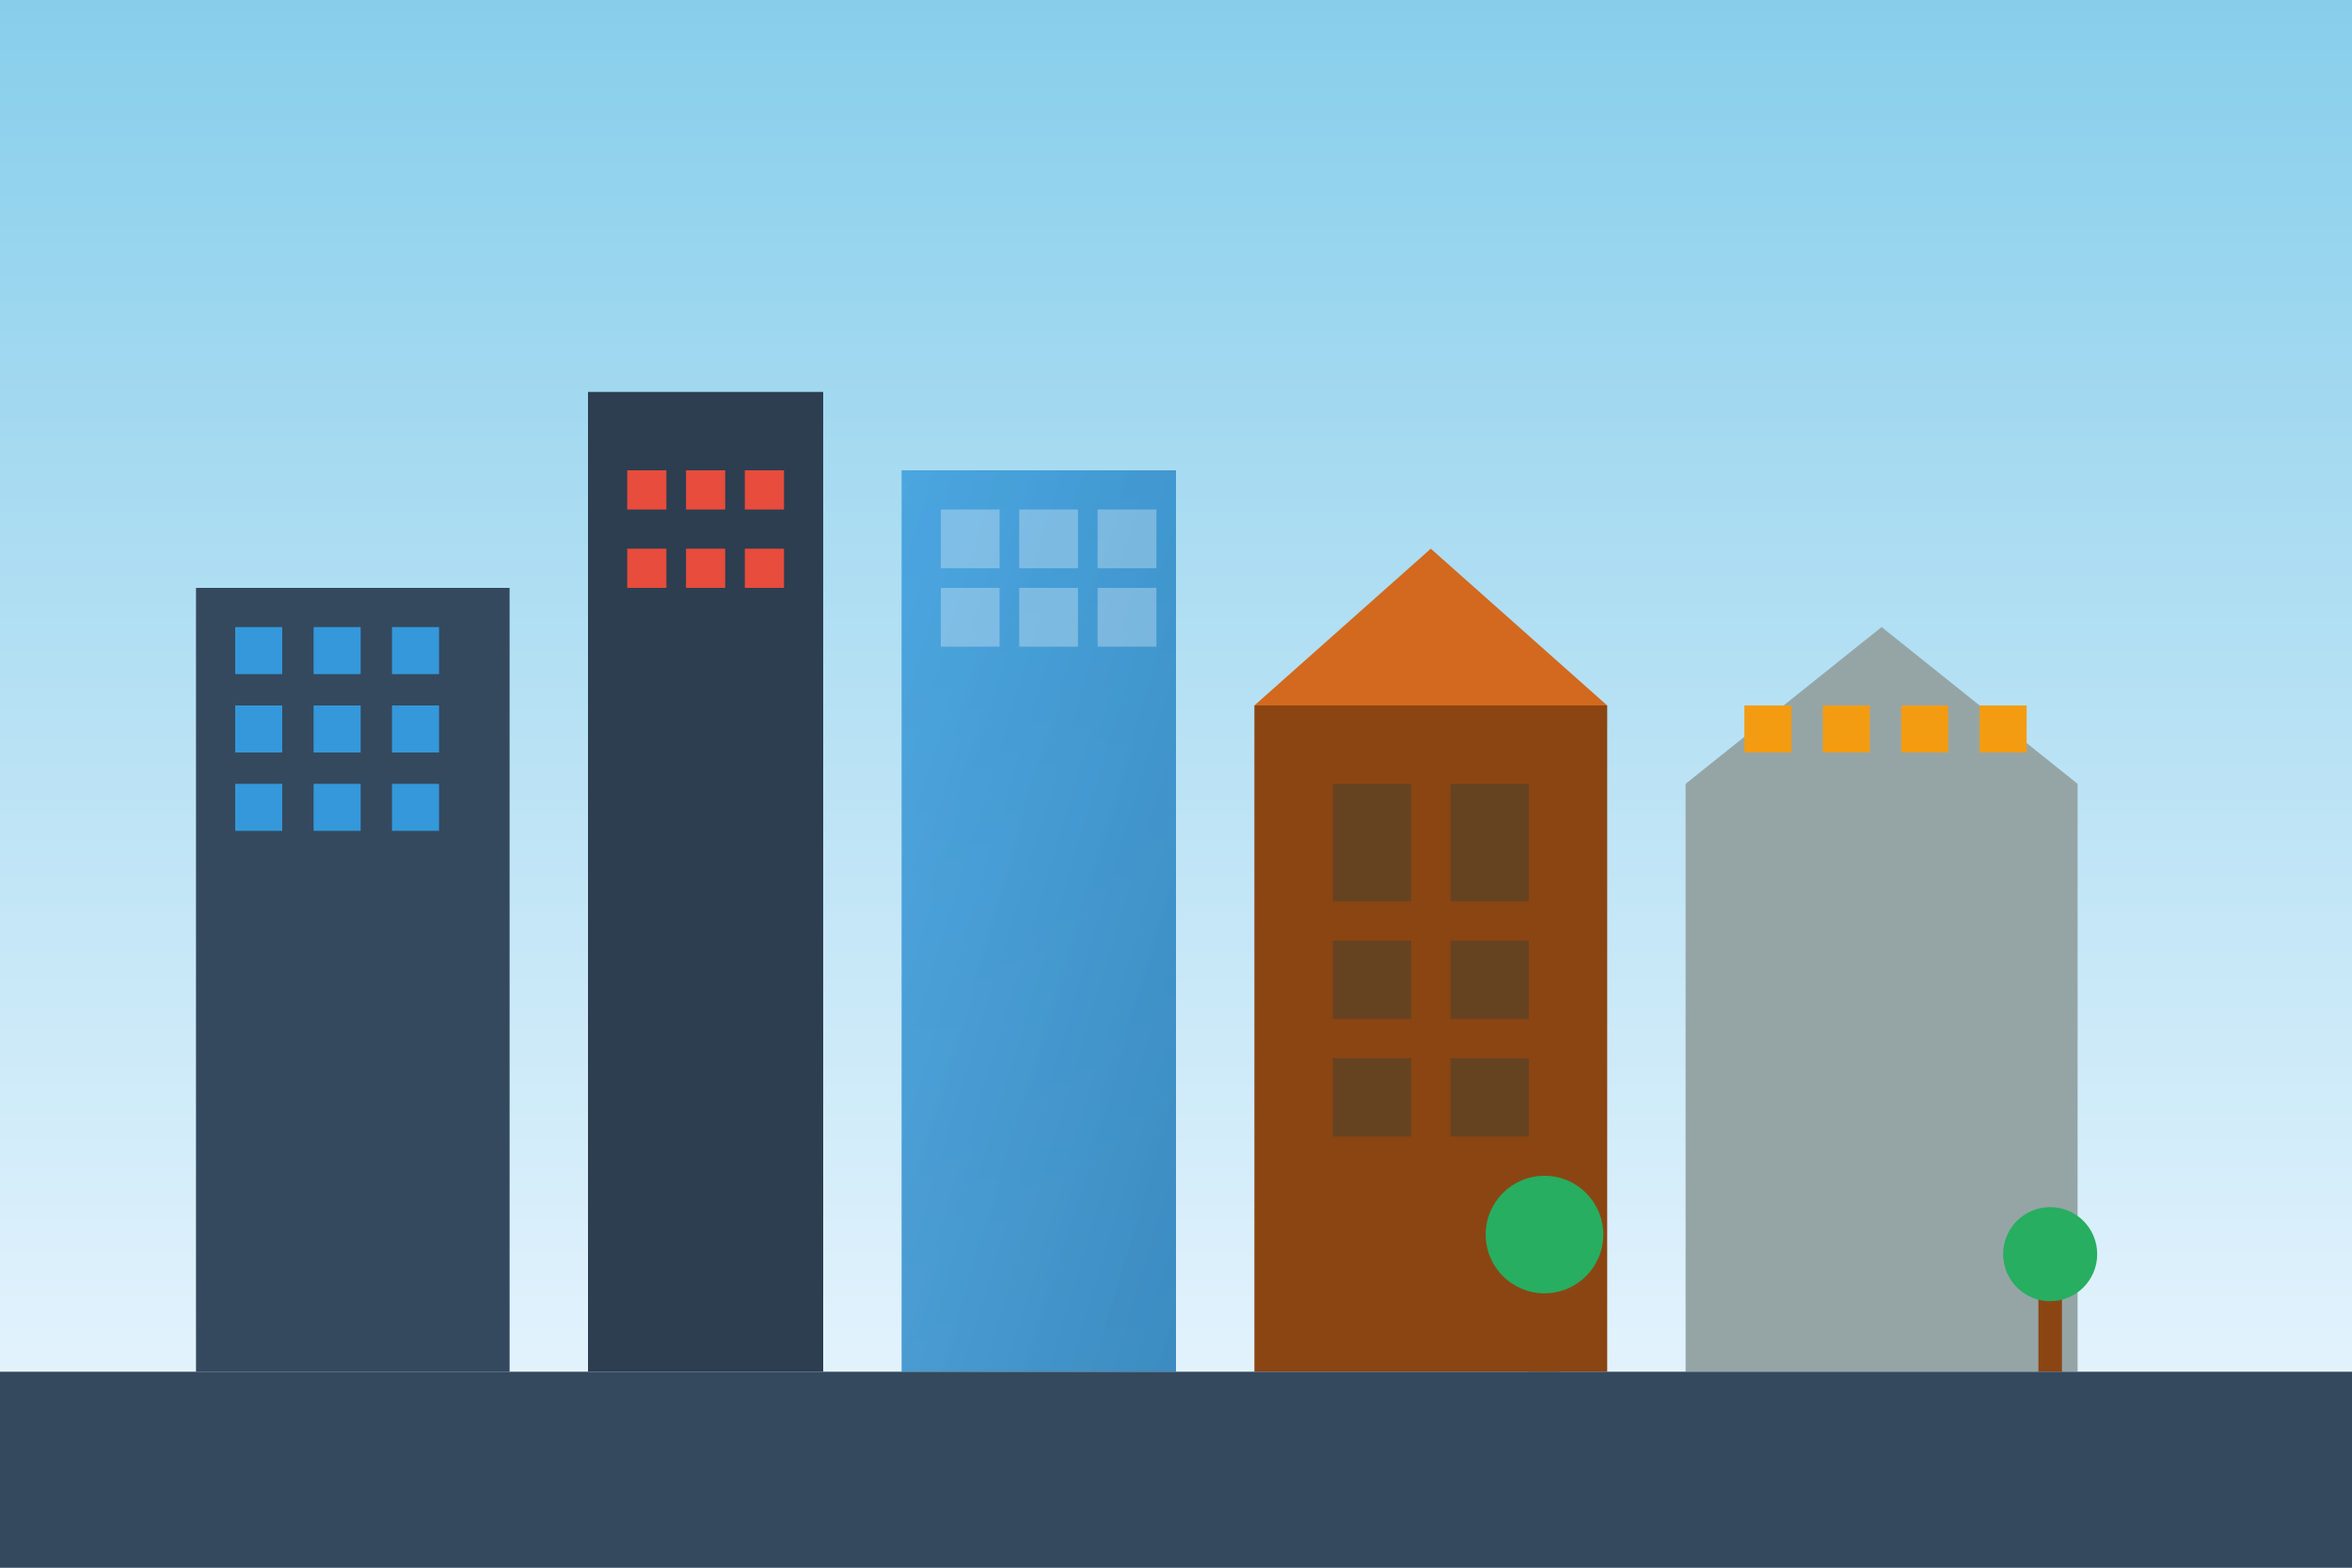
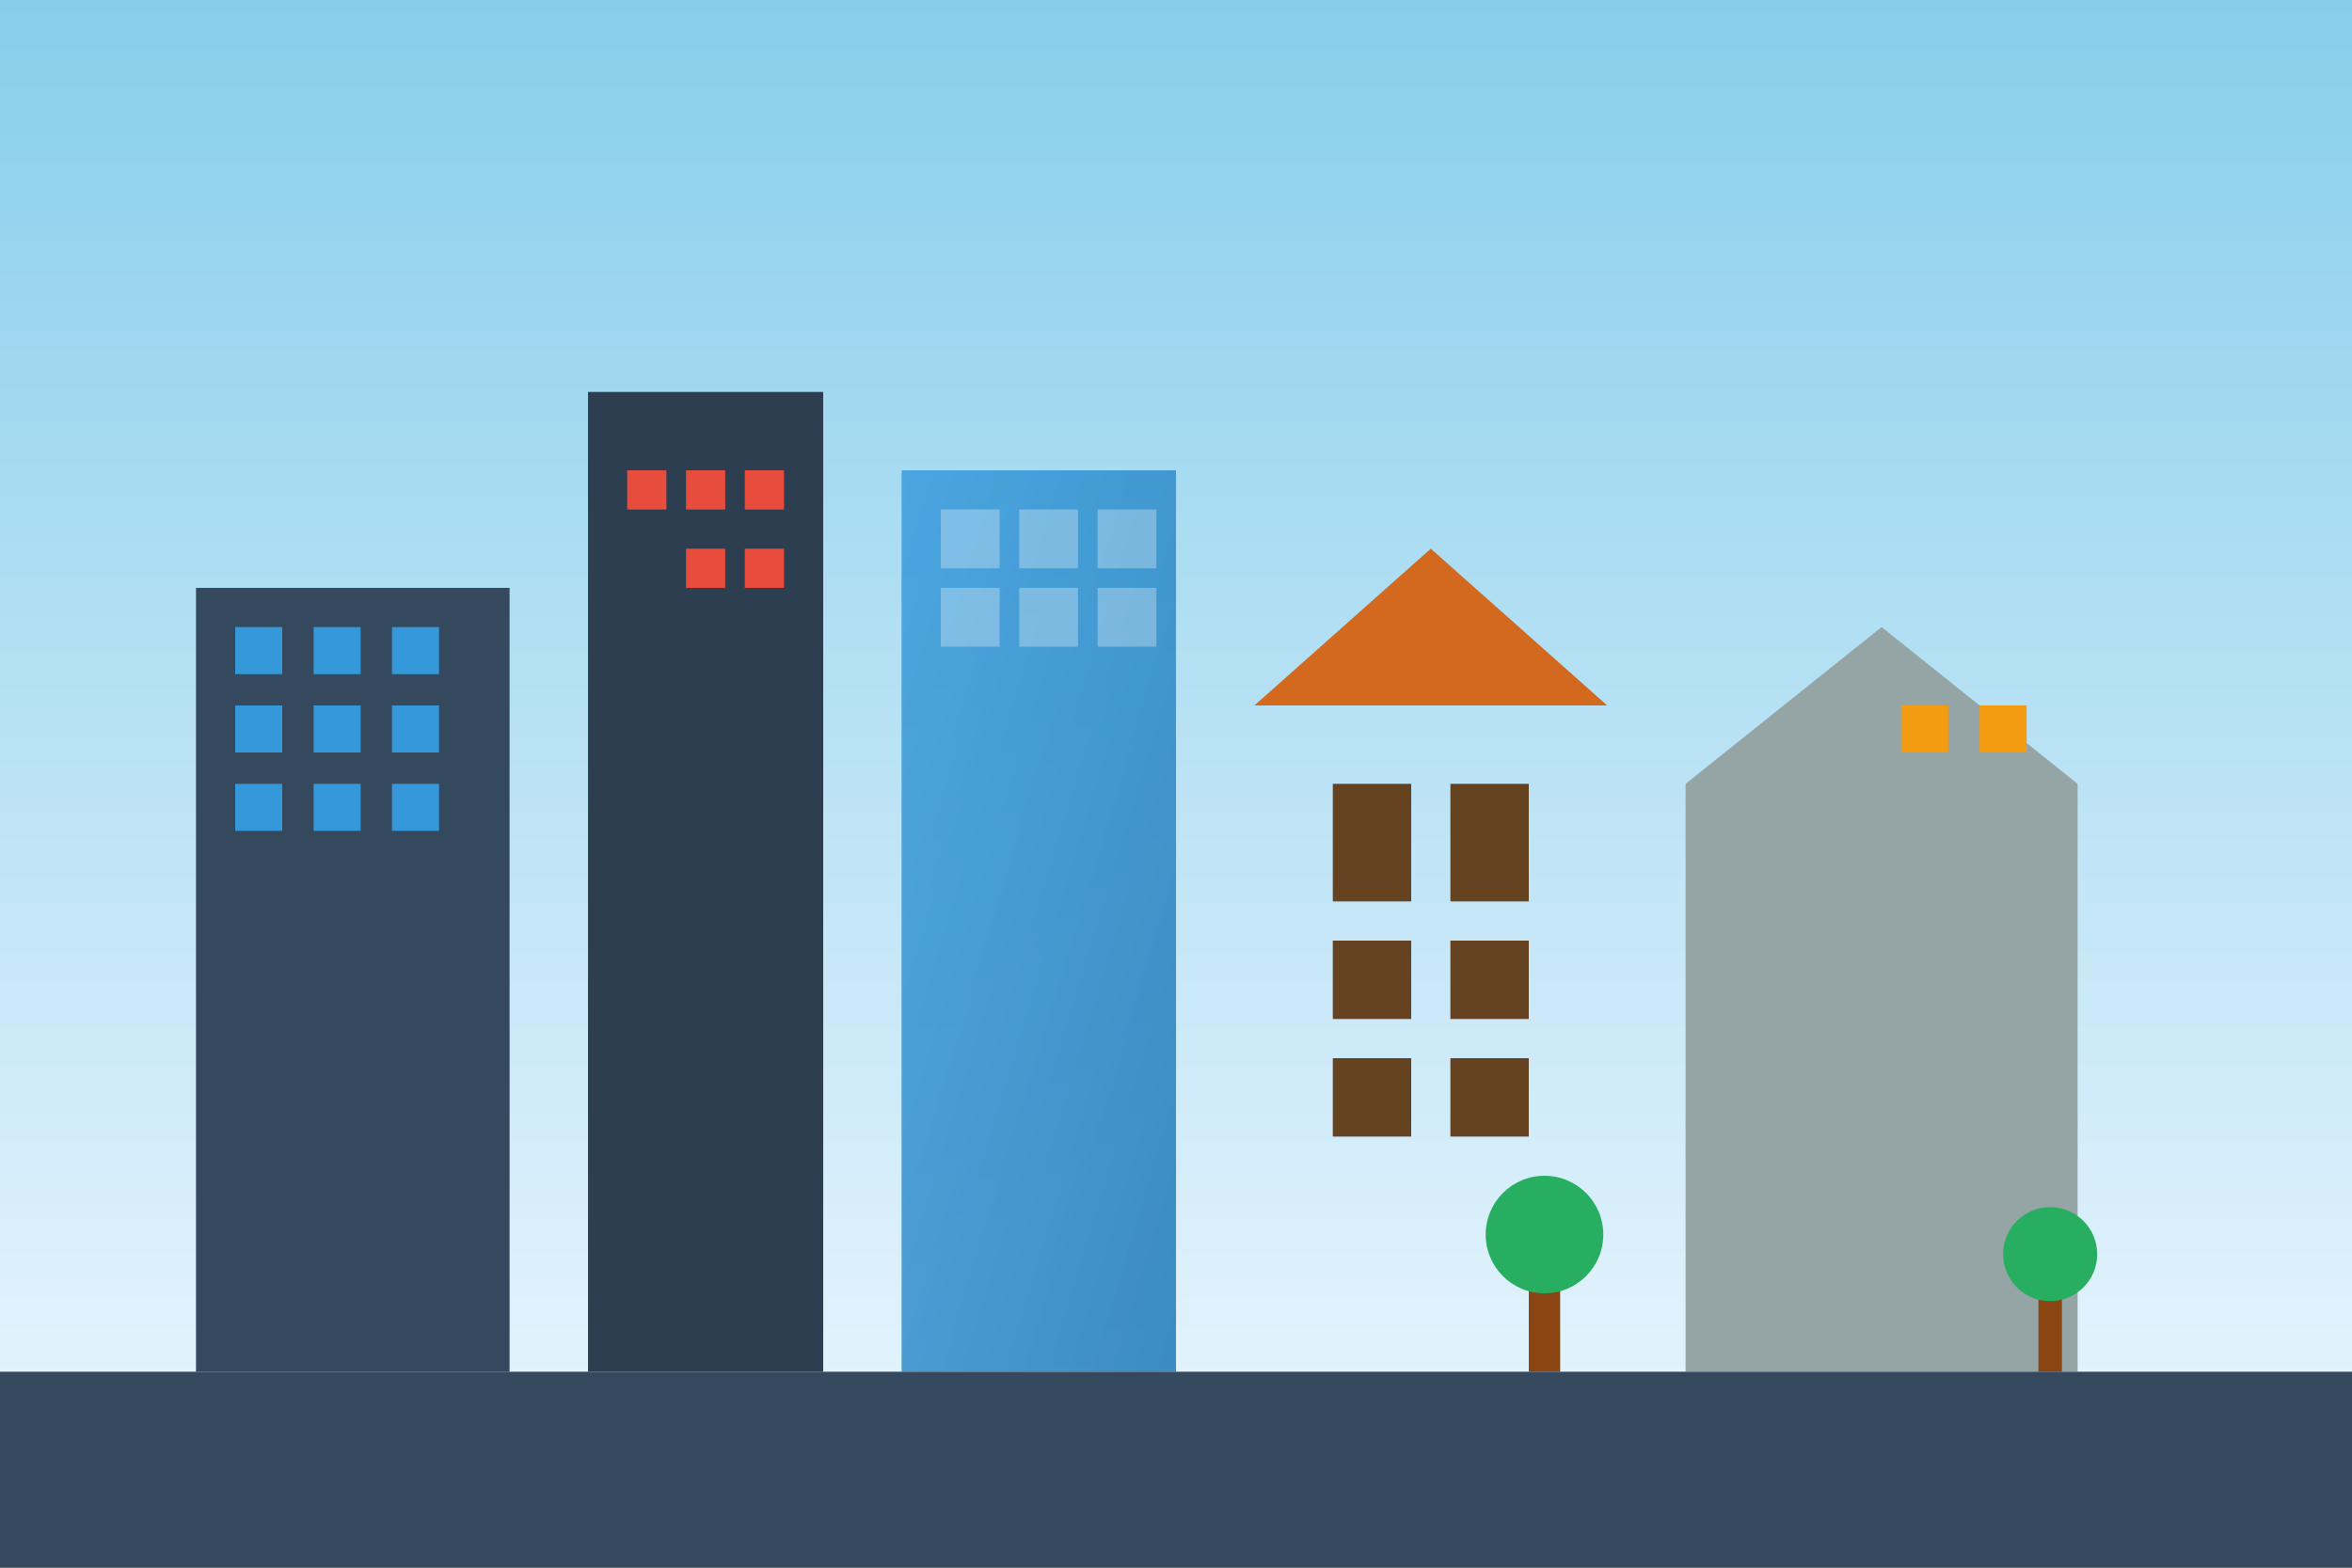
<svg xmlns="http://www.w3.org/2000/svg" width="600" height="400" viewBox="0 0 600 400" fill="none">
  <rect x="0" y="0" width="600" height="400" fill="#333333" stroke="none" />
  <rect width="600" height="400" fill="url(#skyGradient)" />
  <rect x="50" y="150" width="80" height="200" fill="#34495e" />
  <rect x="60" y="160" width="12" height="12" fill="#3498db" />
  <rect x="80" y="160" width="12" height="12" fill="#3498db" />
  <rect x="100" y="160" width="12" height="12" fill="#3498db" />
  <rect x="60" y="180" width="12" height="12" fill="#3498db" />
  <rect x="80" y="180" width="12" height="12" fill="#3498db" />
  <rect x="100" y="180" width="12" height="12" fill="#3498db" />
  <rect x="60" y="200" width="12" height="12" fill="#3498db" />
  <rect x="80" y="200" width="12" height="12" fill="#3498db" />
  <rect x="100" y="200" width="12" height="12" fill="#3498db" />
  <rect x="150" y="100" width="60" height="250" fill="#2c3e50" />
  <rect x="160" y="120" width="10" height="10" fill="#e74c3c" />
  <rect x="175" y="120" width="10" height="10" fill="#e74c3c" />
  <rect x="190" y="120" width="10" height="10" fill="#e74c3c" />
-   <rect x="160" y="140" width="10" height="10" fill="#e74c3c" />
  <rect x="175" y="140" width="10" height="10" fill="#e74c3c" />
  <rect x="190" y="140" width="10" height="10" fill="#e74c3c" />
  <rect x="230" y="120" width="70" height="230" fill="url(#glassGradient)" />
  <rect x="240" y="130" width="15" height="15" fill="rgba(255,255,255,0.3)" />
  <rect x="260" y="130" width="15" height="15" fill="rgba(255,255,255,0.3)" />
  <rect x="280" y="130" width="15" height="15" fill="rgba(255,255,255,0.3)" />
  <rect x="240" y="150" width="15" height="15" fill="rgba(255,255,255,0.3)" />
  <rect x="260" y="150" width="15" height="15" fill="rgba(255,255,255,0.3)" />
  <rect x="280" y="150" width="15" height="15" fill="rgba(255,255,255,0.3)" />
-   <rect x="320" y="180" width="90" height="170" fill="#8b4513" />
  <polygon points="320,180 365,140 410,180" fill="#d2691e" />
  <rect x="340" y="200" width="20" height="30" fill="#654321" />
  <rect x="370" y="200" width="20" height="30" fill="#654321" />
  <rect x="340" y="240" width="20" height="20" fill="#654321" />
  <rect x="370" y="240" width="20" height="20" fill="#654321" />
  <rect x="340" y="270" width="20" height="20" fill="#654321" />
  <rect x="370" y="270" width="20" height="20" fill="#654321" />
  <path d="M430 200 L480 160 L530 200 L530 350 L430 350 Z" fill="#95a5a6" />
-   <rect x="445" y="180" width="12" height="12" fill="#f39c12" />
-   <rect x="465" y="180" width="12" height="12" fill="#f39c12" />
  <rect x="485" y="180" width="12" height="12" fill="#f39c12" />
  <rect x="505" y="180" width="12" height="12" fill="#f39c12" />
  <rect x="390" y="320" width="8" height="30" fill="#8b4513" />
  <circle cx="394" cy="315" r="15" fill="#27ae60" />
  <rect x="520" y="325" width="6" height="25" fill="#8b4513" />
  <circle cx="523" cy="320" r="12" fill="#27ae60" />
  <rect x="0" y="350" width="600" height="50" fill="#34495e" />
  <defs>
    <linearGradient id="skyGradient" x1="0%" y1="0%" x2="0%" y2="100%">
      <stop offset="0%" style="stop-color:#87ceeb;stop-opacity:1" />
      <stop offset="100%" style="stop-color:#f0f8ff;stop-opacity:1" />
    </linearGradient>
    <linearGradient id="glassGradient" x1="0%" y1="0%" x2="100%" y2="100%">
      <stop offset="0%" style="stop-color:#3498db;stop-opacity:0.8" />
      <stop offset="100%" style="stop-color:#2980b9;stop-opacity:0.9" />
    </linearGradient>
  </defs>
</svg>